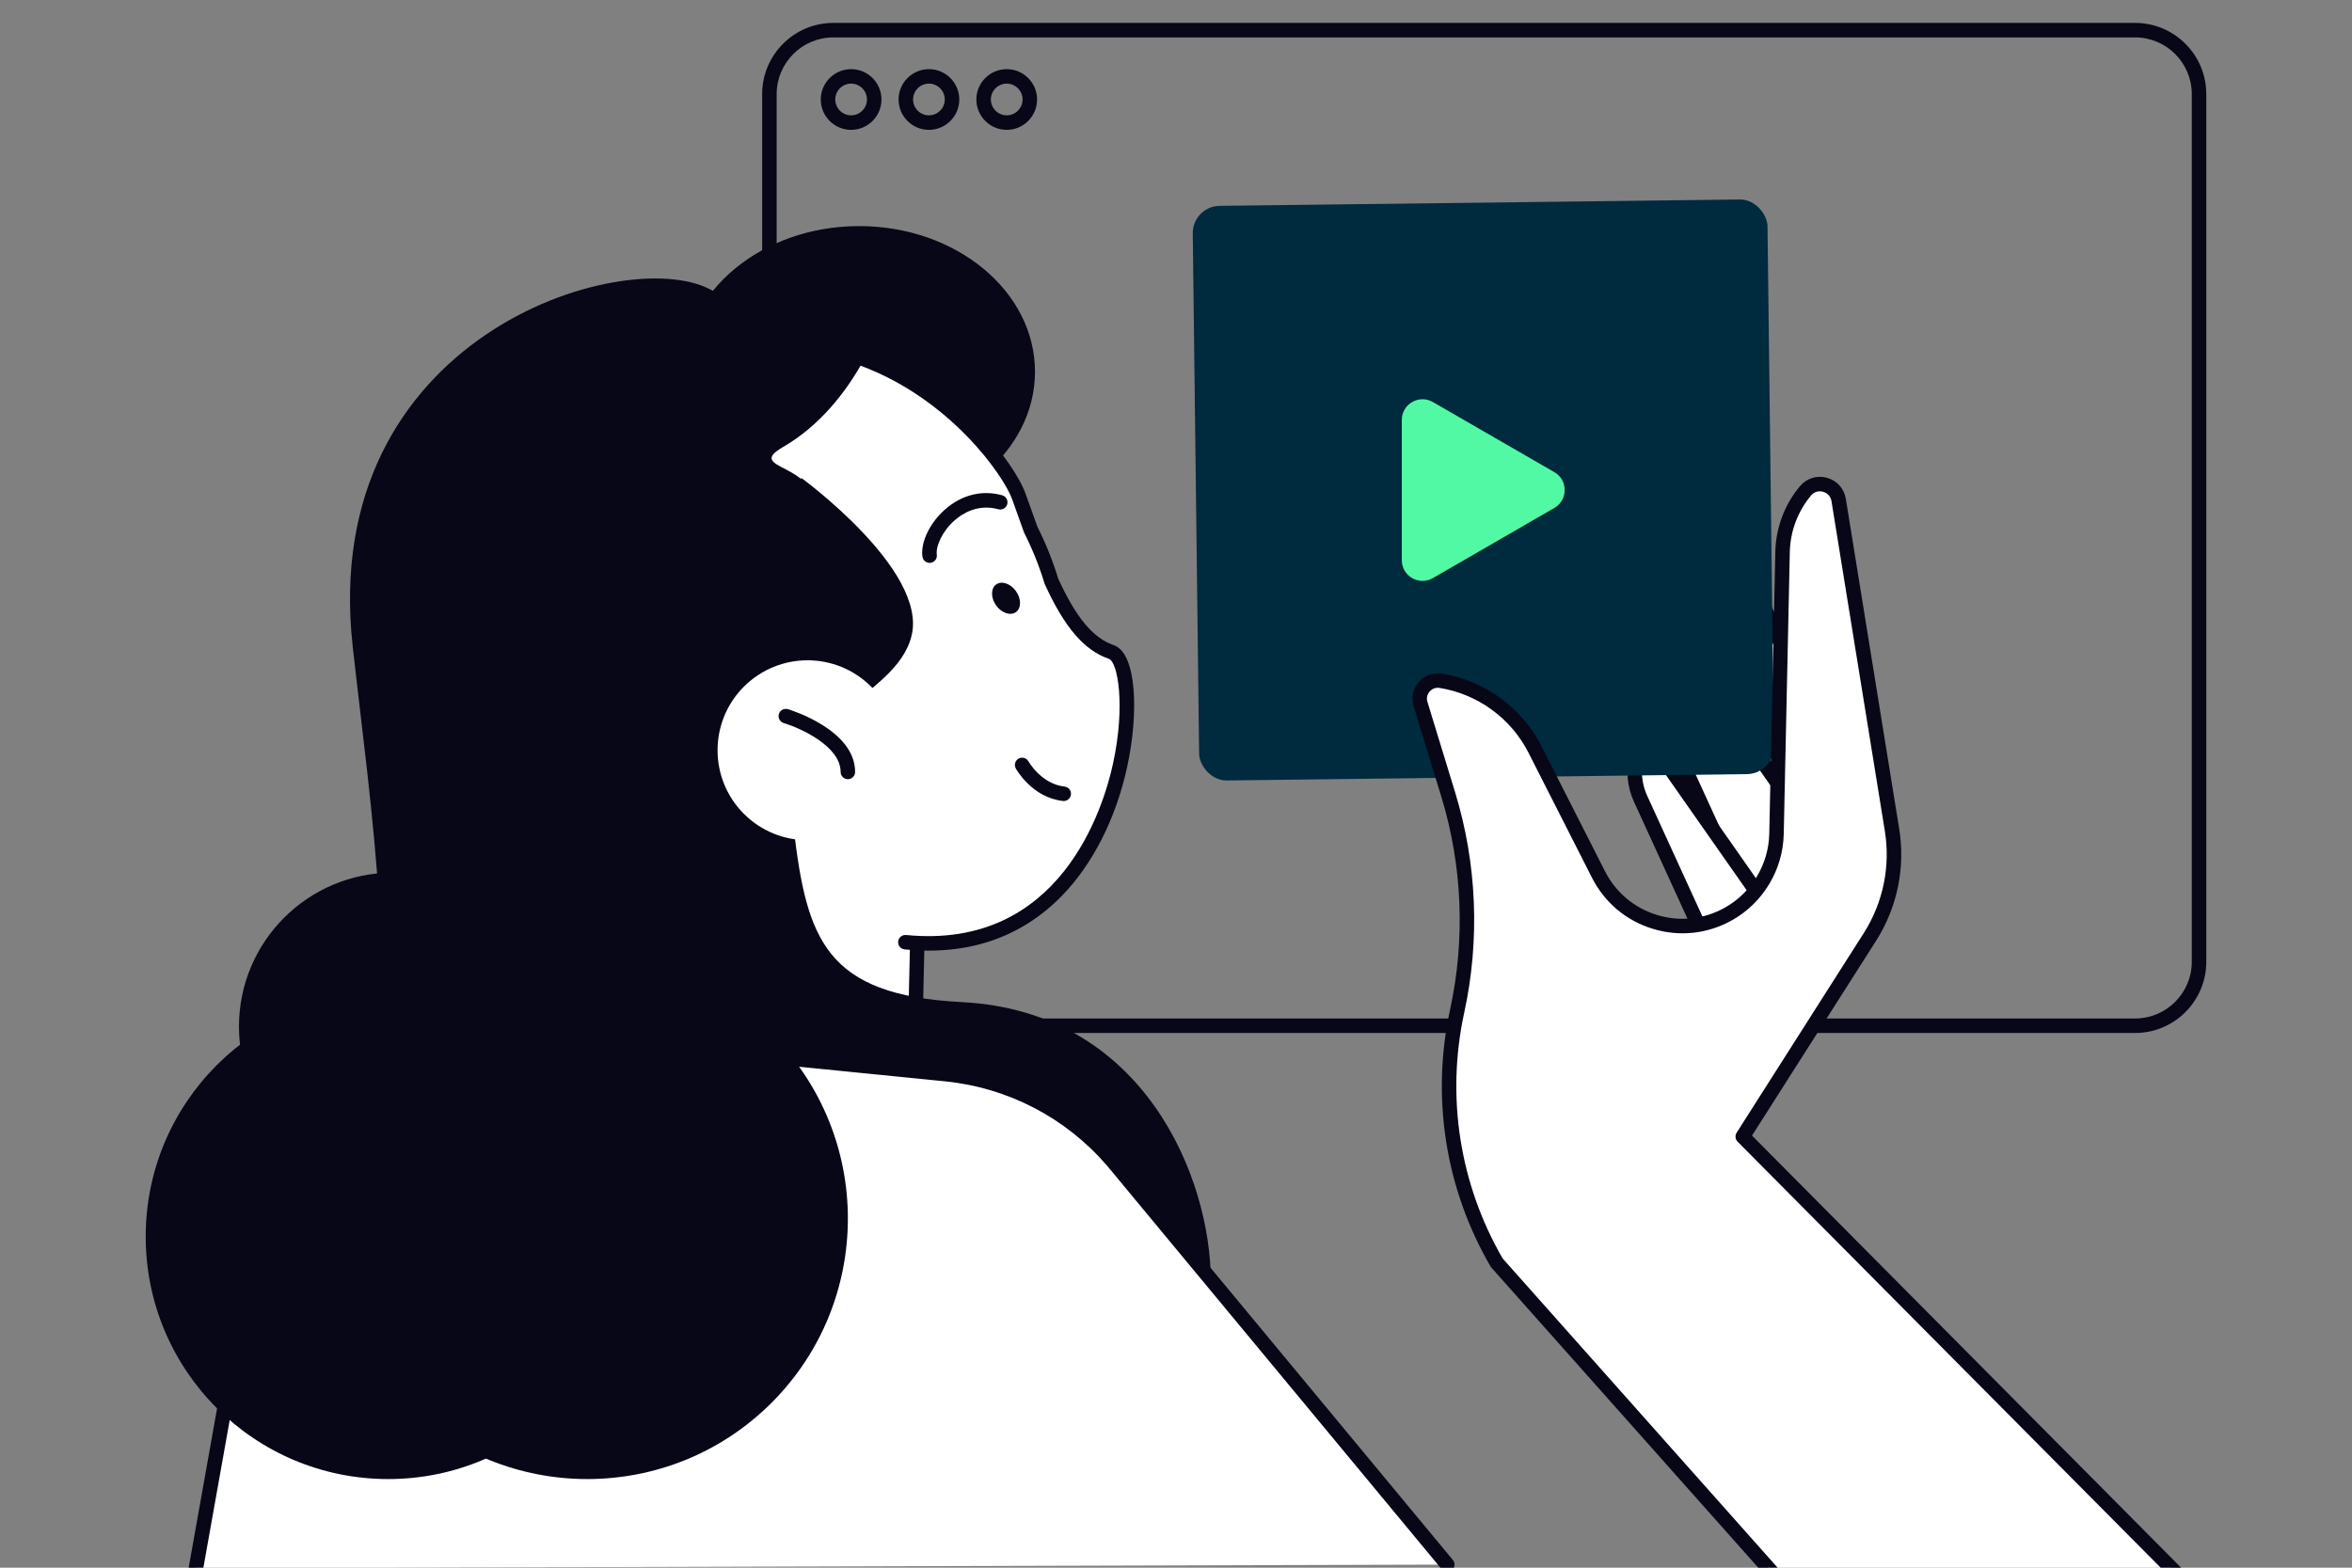
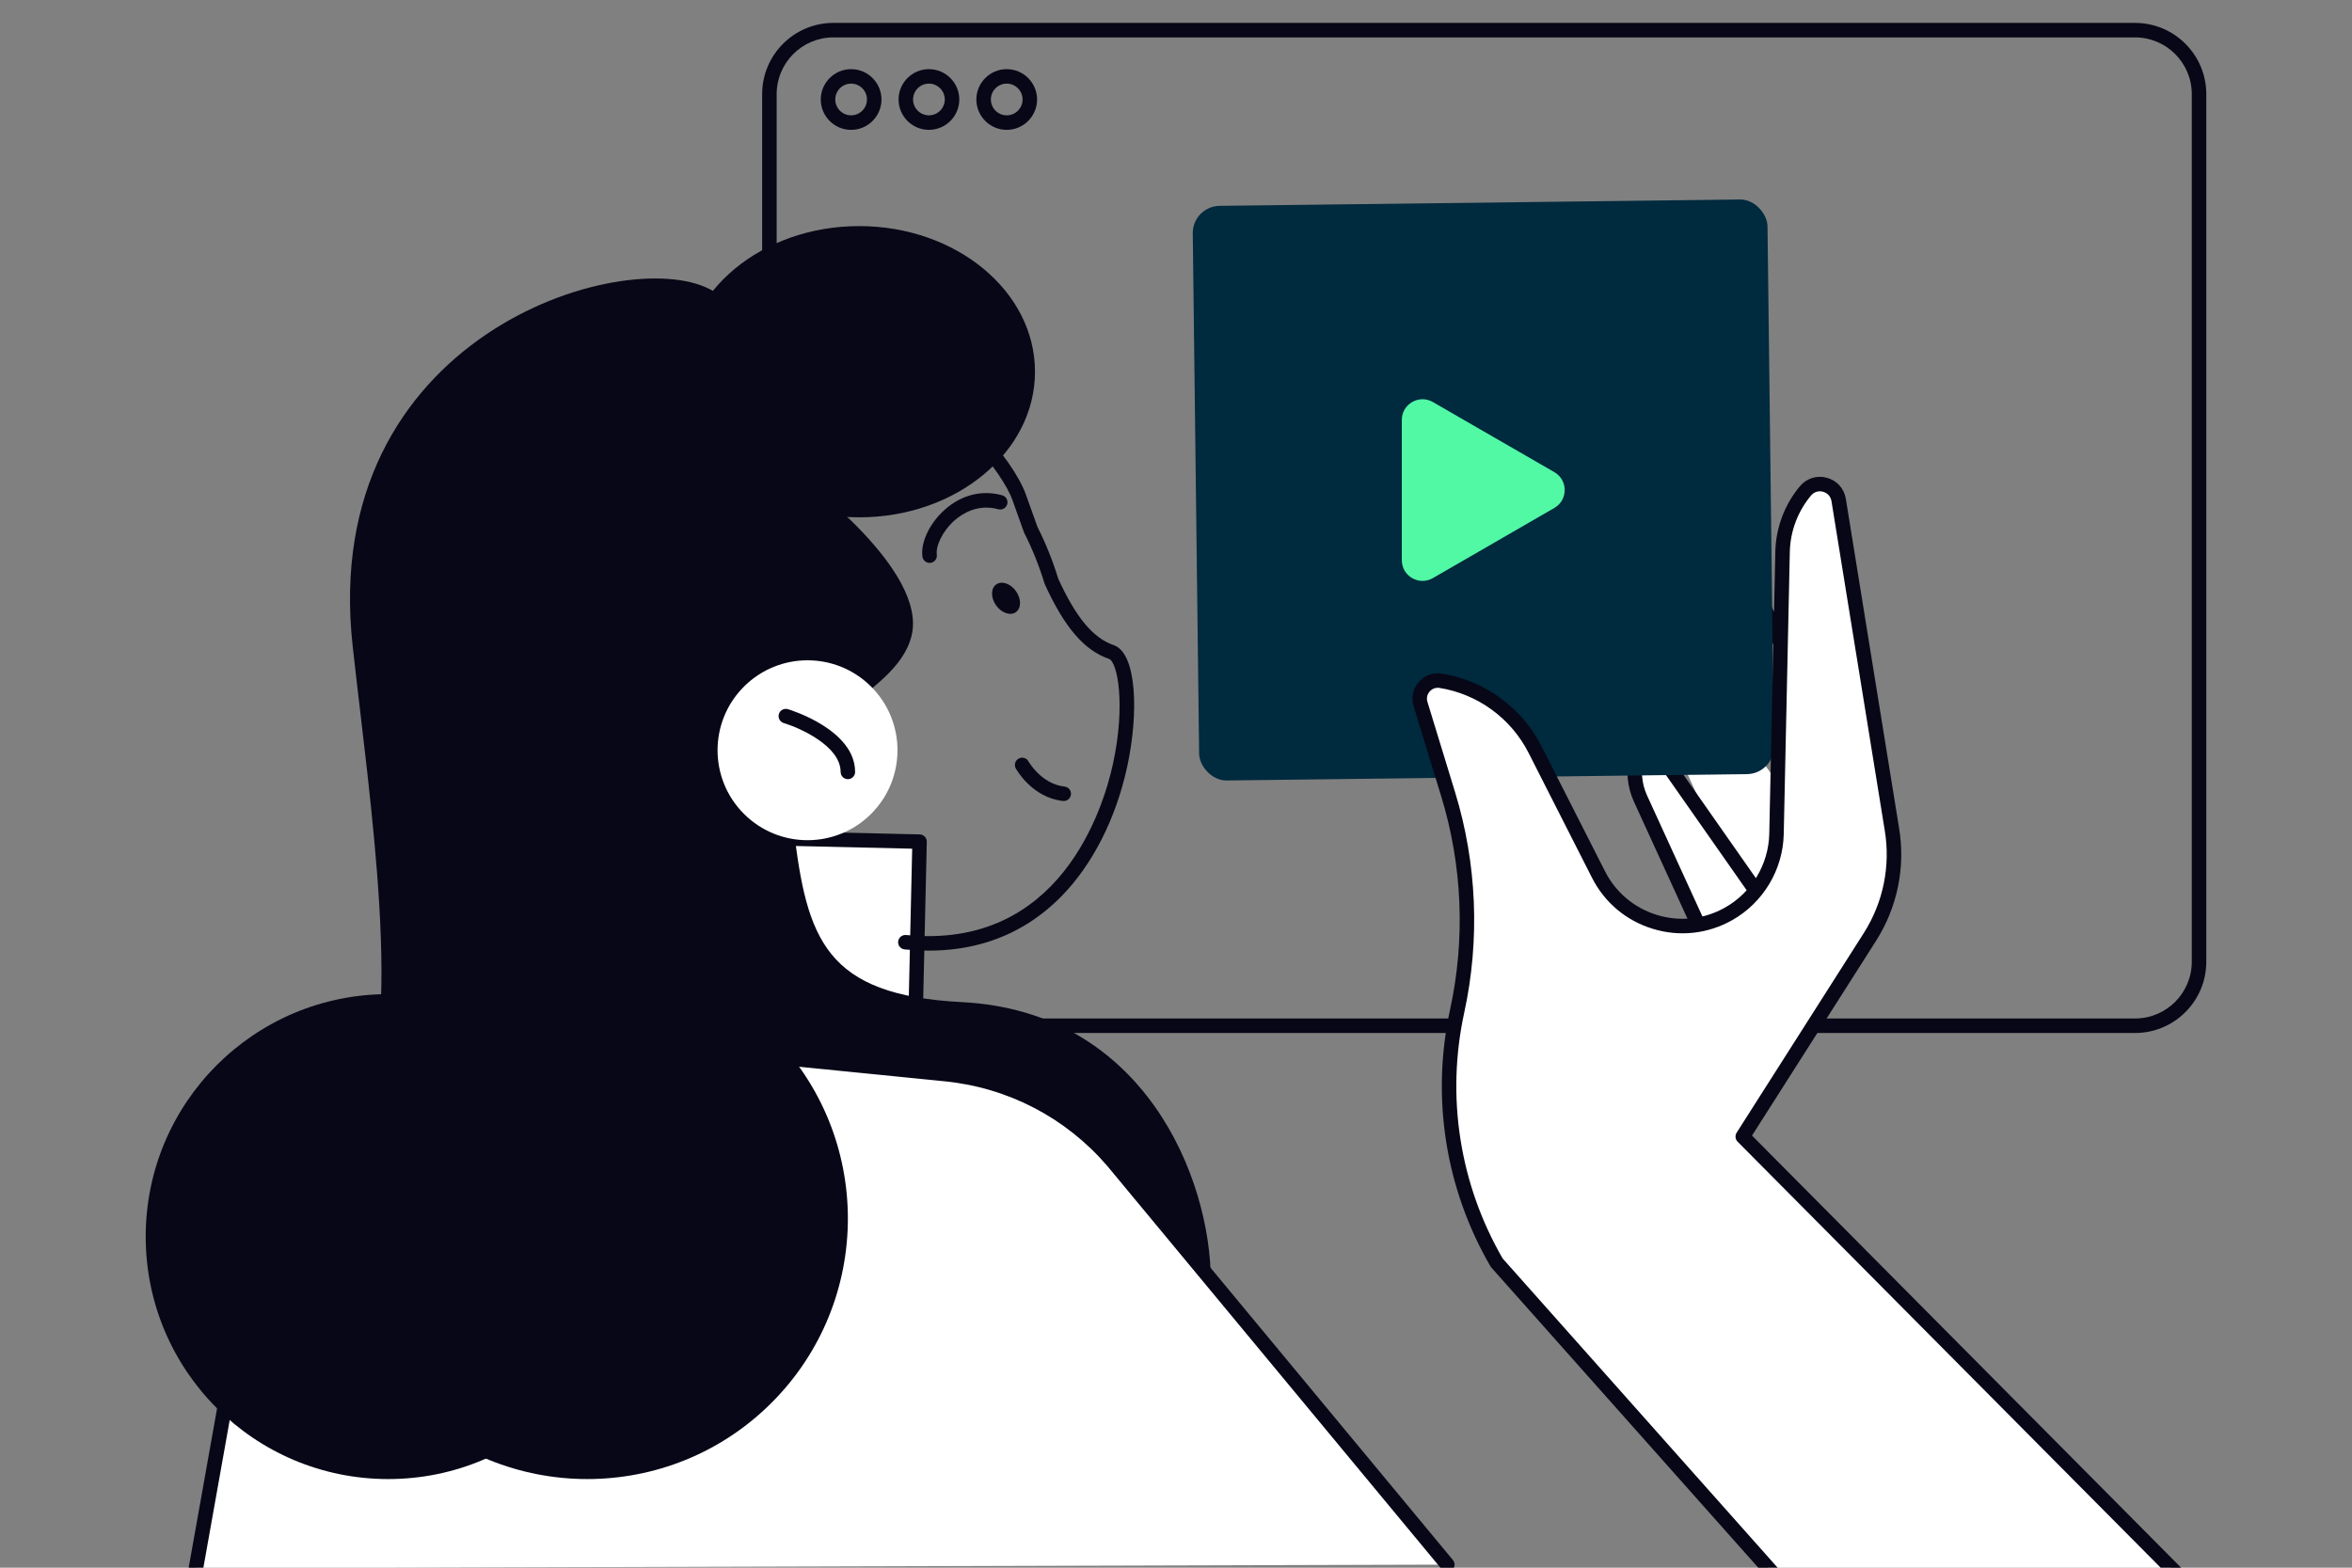
<svg xmlns="http://www.w3.org/2000/svg" id="_Layer_" data-name="&amp;lt;Layer&amp;gt;" viewBox="0 0 1080 720">
  <rect x="0" y="0" width="1080" height="720" fill="#808080" stroke="none" />
  <defs>
    <style>      .cls-1 {        fill: #51f9a5;      }      .cls-1, .cls-2, .cls-3, .cls-4 {        stroke-width: 0px;      }      .cls-2 {        fill: #080717;      }      .cls-3 {        fill: #fff;      }      .cls-4 {        fill: #002a3e;      }    </style>
  </defs>
  <g>
    <path class="cls-2" d="m980.39,474.42H382.66c-18.03,0-32.69-14.67-32.69-32.69V43.22c0-18.03,14.67-32.7,32.69-32.7h597.74c18.03,0,32.69,14.67,32.69,32.7v398.51c0,18.03-14.67,32.69-32.69,32.69ZM382.66,17.18c-14.35,0-26.03,11.68-26.03,26.04v398.51c0,14.35,11.68,26.03,26.03,26.03h597.74c14.35,0,26.03-11.68,26.03-26.03V43.22c0-14.36-11.68-26.04-26.03-26.04H382.66Z" />
    <path class="cls-2" d="m390.82,59.64c-7.69,0-13.94-6.26-13.94-13.94s6.26-13.94,13.94-13.94,13.94,6.26,13.94,13.94-6.26,13.94-13.94,13.94Zm0-21.23c-4.02,0-7.28,3.27-7.28,7.28s3.27,7.28,7.28,7.28,7.28-3.27,7.28-7.28-3.27-7.28-7.28-7.28Z" />
    <path class="cls-2" d="m426.55,59.64c-7.69,0-13.94-6.26-13.94-13.94s6.26-13.94,13.94-13.94,13.94,6.26,13.94,13.94-6.26,13.94-13.94,13.94Zm0-21.23c-4.02,0-7.28,3.27-7.28,7.28s3.27,7.28,7.28,7.28,7.28-3.27,7.28-7.28-3.27-7.28-7.28-7.28Z" />
    <path class="cls-2" d="m462.27,59.64c-7.69,0-13.94-6.26-13.94-13.94s6.26-13.94,13.94-13.94,13.94,6.26,13.94,13.94-6.26,13.94-13.94,13.94Zm0-21.23c-4.02,0-7.28,3.27-7.28,7.28s3.27,7.28,7.28,7.28,7.28-3.27,7.28-7.28-3.27-7.28-7.28-7.28Z" />
  </g>
  <g>
-     <path class="cls-3" d="m852.3,370.55l-56.41-122.26c-2.74-5.94-11.2-5.91-13.9.05-3.73,8.22-4.54,17.47-2.3,26.22l28.26,110.51c3.28,12.84-.37,26.44-9.59,35.93,3.43,1.42,6.97,2.68,10.62,3.76,14.2,4.2,28.6,5.26,42.48,3.59l4.05-13.31c4.47-14.71,3.33-30.55-3.21-44.47Z" />
    <path class="cls-2" d="m838.85,432.43c-10.39,0-20.7-1.5-30.81-4.48-3.7-1.09-7.38-2.4-10.95-3.88-1.02-.42-1.76-1.32-1.99-2.4-.22-1.08.1-2.2.87-3,8.37-8.61,11.72-21.17,8.75-32.78l-28.27-110.51c-2.41-9.45-1.53-19.54,2.49-28.42,1.8-3.96,5.61-6.43,9.96-6.44h.04c4.33,0,8.14,2.44,9.96,6.37l56.4,122.25c6.89,14.68,8.09,31.32,3.38,46.84l-4.05,13.32c-.39,1.26-1.48,2.18-2.79,2.34-4.34.52-8.68.78-13.01.78Zm12.61-4.09h.03-.03Zm-47.5-8.75c1.97.72,3.97,1.37,5.97,1.96,12.75,3.77,25.86,5.01,38.99,3.71l3.41-11.22c4.24-13.95,3.16-28.89-3.04-42.08,0,0,0-.01,0-.02l-56.41-122.26c-.72-1.57-2.19-2.5-3.91-2.5h-.02c-1.73,0-3.2.95-3.92,2.53-3.4,7.5-4.15,16.03-2.11,24.01l28.27,110.51c3.13,12.25.37,25.39-7.22,35.36Z" />
  </g>
  <g>
    <path class="cls-3" d="m850.02,407.86l-77.24-110.29c-3.75-5.36-12.07-3.83-13.67,2.52-2.21,8.75-1.36,18,2.4,26.21l47.46,103.73c5.51,12.05,49.97-9.63,41.06-22.16Z" />
-     <path class="cls-2" d="m816.46,436.88c-.21,0-.43,0-.64,0-6.2-.2-8.8-3.08-9.89-5.46l-47.46-103.73c-4.06-8.86-4.98-18.95-2.6-28.4,1.06-4.22,4.38-7.33,8.66-8.11,4.27-.77,8.48.94,10.97,4.5l77.23,110.28c2.29,3.23,2.37,7.19.24,11.16-5.59,10.41-25.02,19.78-36.52,19.78Zm-49.89-139.24c-.27,0-.55.03-.83.08-1.71.31-2.98,1.51-3.4,3.19-2.01,7.99-1.23,16.51,2.19,24.01l47.46,103.73c.56,1.22,2.51,1.53,4.04,1.58,9.98.36,27-8.65,31.08-16.26,1.36-2.53.54-3.67.2-4.17,0,0,0-.01-.01-.02l-77.24-110.29c-.83-1.19-2.09-1.84-3.48-1.84Z" />
  </g>
  <g>
    <path class="cls-3" d="m819.03,427.35l-57.37-81.92c-2.79-3.98-8.97-2.85-10.15,1.87-1.64,6.5-1.01,13.37,1.78,19.47l35.25,77.05c4.1,8.95,37.11-7.15,30.5-16.46Z" />
    <path class="cls-2" d="m794.09,449.76c-.16,0-.32,0-.48,0-5.31-.17-7.35-2.93-8.1-4.56l-35.25-77.04c-3.09-6.76-3.8-14.46-1.98-21.67.87-3.46,3.6-6.01,7.11-6.66,3.51-.65,6.96.77,9.01,3.69l57.37,81.92c1.89,2.67,1.97,5.93.23,9.18-4.27,7.97-19.12,15.14-27.9,15.14Zm-37.05-103.43c-.18,0-.34.02-.45.04-.45.08-1.52.42-1.85,1.74-1.45,5.74-.89,11.88,1.58,17.27l35.25,77.04c.17.36,1.07.63,2.25.67,6.9.15,19.45-6.3,22.3-11.63.76-1.41.39-1.92.2-2.19,0,0,0-.01-.01-.02l-57.37-81.92c-.58-.83-1.35-1-1.89-1Z" />
  </g>
  <g>
    <rect class="cls-4" x="549.13" y="93.12" width="263.93" height="263.93" rx="12.48" ry="12.48" transform="translate(-2.68 8.29) rotate(-.7)" />
    <path class="cls-1" d="m685.83,249.41l-27.89,16.1c-6.33,3.66-14.25-.91-14.25-8.23v-64.41c0-7.31,7.92-11.88,14.25-8.23l27.89,16.1,27.9,16.1c6.33,3.66,6.33,12.8,0,16.45l-27.9,16.11Z" />
  </g>
  <g>
    <path class="cls-3" d="m999.95,723.14l-199.71-201.14,58.39-91.7c9.38-14.74,12.97-32.42,10.06-49.65l-24.42-151.03c-1.19-7.34-10.45-9.89-15.23-4.19-6.59,7.86-10.3,17.74-10.52,27.99l-2.79,129.57c-.33,15.28-8.71,29.25-22.03,36.74-21.43,12.05-48.58,3.82-59.71-18.1l-29.16-57.41c-8.55-16.83-24.64-28.56-43.28-31.55-6.09-.98-11.09,4.77-9.28,10.66l12.71,41.52c9.88,32.26,11.3,66.53,4.12,99.5h0c-8.58,39.44-2.1,80.66,18.16,115.57l127.34,143.23h185.35Z" />
    <path class="cls-2" d="m814.61,726.47c-.92,0-1.83-.38-2.49-1.12l-127.34-143.22c-.15-.17-.28-.35-.39-.54-20.73-35.71-27.31-77.6-18.53-117.95,7.04-32.34,5.64-66.17-4.05-97.81l-12.71-41.52c-1.19-3.88-.31-8.02,2.36-11.07,2.66-3.06,6.65-4.49,10.64-3.86,19.63,3.14,36.72,15.61,45.72,33.33l29.16,57.42c4.97,9.79,13.49,16.93,23.99,20.11,10.5,3.18,21.55,1.98,31.12-3.41,12.24-6.88,20.03-19.87,20.33-33.91l2.79-129.57c.24-10.97,4.25-21.65,11.3-30.06,3.06-3.64,7.8-5.13,12.4-3.86,4.59,1.26,7.91,4.97,8.67,9.66l24.42,151.03c3.04,18.05-.7,36.51-10.54,51.97l-56.96,89.45,197.83,199.26c1.3,1.3,1.29,3.41-.02,4.71-1.3,1.29-3.41,1.29-4.71-.02l-199.71-201.14c-1.1-1.1-1.28-2.82-.45-4.13l58.39-91.7c8.95-14.07,12.36-30.87,9.59-47.31l-24.43-151.05c-.34-2.12-1.79-3.73-3.87-4.31-2.08-.57-4.14.07-5.52,1.72-6.08,7.26-9.54,16.46-9.74,25.93l-2.79,129.57c-.35,16.38-9.45,31.54-23.73,39.57-11.16,6.28-24.06,7.69-36.31,3.97-12.26-3.71-22.2-12.05-28-23.47l-29.16-57.42c-8.04-15.83-23.31-26.96-40.84-29.77-1.75-.28-3.4.33-4.56,1.66-1.16,1.33-1.53,3.06-1.01,4.75l12.71,41.52c10.02,32.74,11.47,67.72,4.19,101.18-8.4,38.61-2.14,78.69,17.62,112.9l127.11,142.97c1.22,1.37,1.1,3.48-.28,4.7-.63.57-1.42.84-2.21.84Z" />
  </g>
  <g>
    <ellipse class="cls-2" cx="394.51" cy="170.72" rx="80.74" ry="66.88" />
    <g>
      <polygon class="cls-3" points="259.38 609.9 418.6 546.64 422.25 386.53 273.62 383.14 259.38 609.9" />
      <path class="cls-2" d="m259.38,613.23c-.69,0-1.38-.21-1.96-.63-.92-.67-1.44-1.77-1.37-2.9l14.24-226.76c.11-1.76,1.57-3.12,3.32-3.12h.08l148.63,3.4c1.84.04,3.29,1.57,3.25,3.4l-3.66,160.1c-.03,1.34-.86,2.53-2.1,3.02l-159.22,63.26c-.4.16-.81.23-1.23.23Zm17.37-226.69l-13.71,218.32,152.29-60.51,3.53-154.57-142.1-3.25Z" />
    </g>
    <g>
-       <path class="cls-3" d="m310.15,441.64c-34.17-10.88-64.67-34.78-83.54-69.26-38.13-69.67-13.49-154.55,53.12-193,109.28-63.09,180.36,26.72,188.17,48.83,1.83,5.18,3.61,10.19,5.38,15.02,3.91,7.76,7.08,15.71,9.52,23.75,7.57,16.6,15.92,28.51,27.49,32.47,17.71,6.06,8.12,143.38-94.56,133.29l-105.58,8.91Z" />
      <path class="cls-2" d="m310.15,444.97c-.33,0-.68-.05-1.01-.16-36.45-11.6-66.8-36.76-85.45-70.83-38.73-70.77-14.85-157.52,54.38-197.49,41.29-23.83,81.35-28.86,119.06-14.94,41.26,15.24,68.5,50.2,73.92,65.54,1.8,5.1,3.56,10.04,5.3,14.81,3.88,7.72,7.1,15.75,9.58,23.89,8.18,17.87,16.03,27.27,25.45,30.5,10.68,3.66,11.55,31.26,6.21,55.84-5.18,23.85-15.92,45-30.24,59.56-18.72,19.01-42.92,27.2-71.94,24.36-1.83-.18-3.17-1.81-2.99-3.64.18-1.83,1.82-3.14,3.64-2.99,70.83,6.98,90.63-58.48,95.02-78.7,5.86-26.99,2.07-46.78-1.86-48.12-11.33-3.88-20.41-14.44-29.44-34.24-.06-.14-.12-.27-.16-.42-2.4-7.91-5.53-15.72-9.31-23.22-.06-.12-.11-.23-.15-.35-1.77-4.85-3.55-9.87-5.39-15.06-3.72-10.51-28.14-46.07-69.94-61.5-35.77-13.21-73.93-8.34-113.42,14.46-66.06,38.14-88.85,120.95-51.86,188.52,17.82,32.57,46.81,56.61,81.62,67.69,1.75.56,2.72,2.43,2.16,4.19-.45,1.41-1.76,2.32-3.17,2.32Z" />
    </g>
    <path class="cls-2" d="m254.84,155.34c45.08-24.67,97.6-23.15,140.97-.73-13.49,3.22-26.7,8.13-39.32,15.03-85.61,46.85-112.26,162.95-59.52,259.3,2.93,5.35,6.07,10.5,9.35,15.5-44.38-8.27-85.29-36.22-109.11-79.74-41.36-75.58-15.56-169.31,57.63-209.37Z" />
    <path class="cls-2" d="m405.54,144.85s-11.99,40.73-46.02,60.48c-17.99,10.44,16.51,7.16,13.86,28.57-19.84,160.36-32.61,190.69-32.61,190.69-3,13.77-14.62,23.98-28.66,25.19l-42.29,3.64-13.28-38.8-21.57-167.2s86.77-125.19,170.58-102.57Z" />
    <path class="cls-2" d="m488.46,367.89c-.12,0-.25,0-.37-.02-14.18-1.57-21.36-14.42-21.66-14.96-.88-1.61-.29-3.64,1.32-4.52,1.61-.88,3.63-.3,4.51,1.31h0c.06.1,5.88,10.37,16.56,11.55,1.83.2,3.15,1.85,2.94,3.68-.19,1.7-1.63,2.96-3.31,2.96Z" />
    <path class="cls-2" d="m426.86,258.52c-1.64,0-3.07-1.21-3.3-2.88-.89-6.63,3.42-15.57,10.49-21.75,7.64-6.67,16.92-8.96,26.13-6.42,1.77.49,2.82,2.32,2.33,4.09-.49,1.77-2.32,2.81-4.09,2.33-9.42-2.6-16.56,2.03-19.98,5.01-5.83,5.09-8.79,12.05-8.27,15.84.25,1.82-1.03,3.5-2.86,3.75-.15.02-.3.03-.45.03Z" />
    <path class="cls-2" d="m457.38,278.02c2.49,3.51,6.56,4.91,9.09,3.12,2.53-1.79,2.56-6.09.07-9.61-2.49-3.51-6.56-4.91-9.09-3.12-2.53,1.79-2.56,6.09-.07,9.61Z" />
    <path class="cls-2" d="m368,219.53s57.84,42.18,50.61,72.3c-7.23,30.13-60.25,36.15-54.23,87.97,6.03,51.82,14.64,77.24,77.41,80.46,83.74,4.29,114.19,81.02,114.19,128.02s-214.5-68.69-214.5-68.69c0,0-73.51-75.92,26.51-300.06Z" />
    <path class="cls-2" d="m325.82,132.77c-39.77-20.49-179.55,21.69-163.89,163.89,7.79,70.71,24.1,177.14,2.41,213.3-21.69,36.15-78.33,74.71-50.61,103.64,27.72,28.92,179.55,45.79,200.04,24.1,20.49-21.69,89.17-92.79,10.85-224.14-78.33-131.35,2.41-196.43,10.85-201.25,8.44-4.82,48.69-49.48-9.64-79.53Z" />
    <circle class="cls-3" cx="370.81" cy="344.56" r="41.31" transform="translate(-135.04 363.13) rotate(-45)" />
    <path class="cls-2" d="m389.33,357.86c-1.84,0-3.33-1.49-3.33-3.33,0-11.95-18.85-20.26-26.12-22.45-1.76-.53-2.76-2.39-2.23-4.15.53-1.76,2.39-2.75,4.14-2.23,1.26.38,30.86,9.48,30.86,28.83,0,1.84-1.49,3.33-3.33,3.33Z" />
    <g>
      <path class="cls-3" d="m89.96,720.26l26.21-147c11.05-61.95,67.93-104.96,130.55-98.7l187.41,18.74c29.81,2.98,57.33,17.32,76.86,40.04l153.59,185.25-574.62,1.66Z" />
      <path class="cls-2" d="m89.97,723.59c-.19,0-.39-.02-.59-.05-1.81-.32-3.02-2.05-2.69-3.86l26.21-147c11.28-63.27,70.2-107.84,134.16-101.42l187.41,18.74c30.8,3.08,58.88,17.71,79.05,41.19l153.63,185.29c1.17,1.42.98,3.52-.44,4.69-1.41,1.18-3.51.98-4.69-.44l-153.59-185.25c-19.02-22.13-45.53-35.95-74.63-38.86l-187.41-18.74c-60.5-6.06-116.26,36.1-126.94,95.97l-26.21,147c-.29,1.61-1.69,2.74-3.27,2.74Z" />
    </g>
    <circle class="cls-2" cx="269.68" cy="559.65" r="119.65" transform="translate(-316.74 354.61) rotate(-45)" />
    <circle class="cls-2" cx="178.27" cy="567.94" r="111.36" />
-     <circle class="cls-2" cx="180.45" cy="471.51" r="70.72" />
  </g>
</svg>